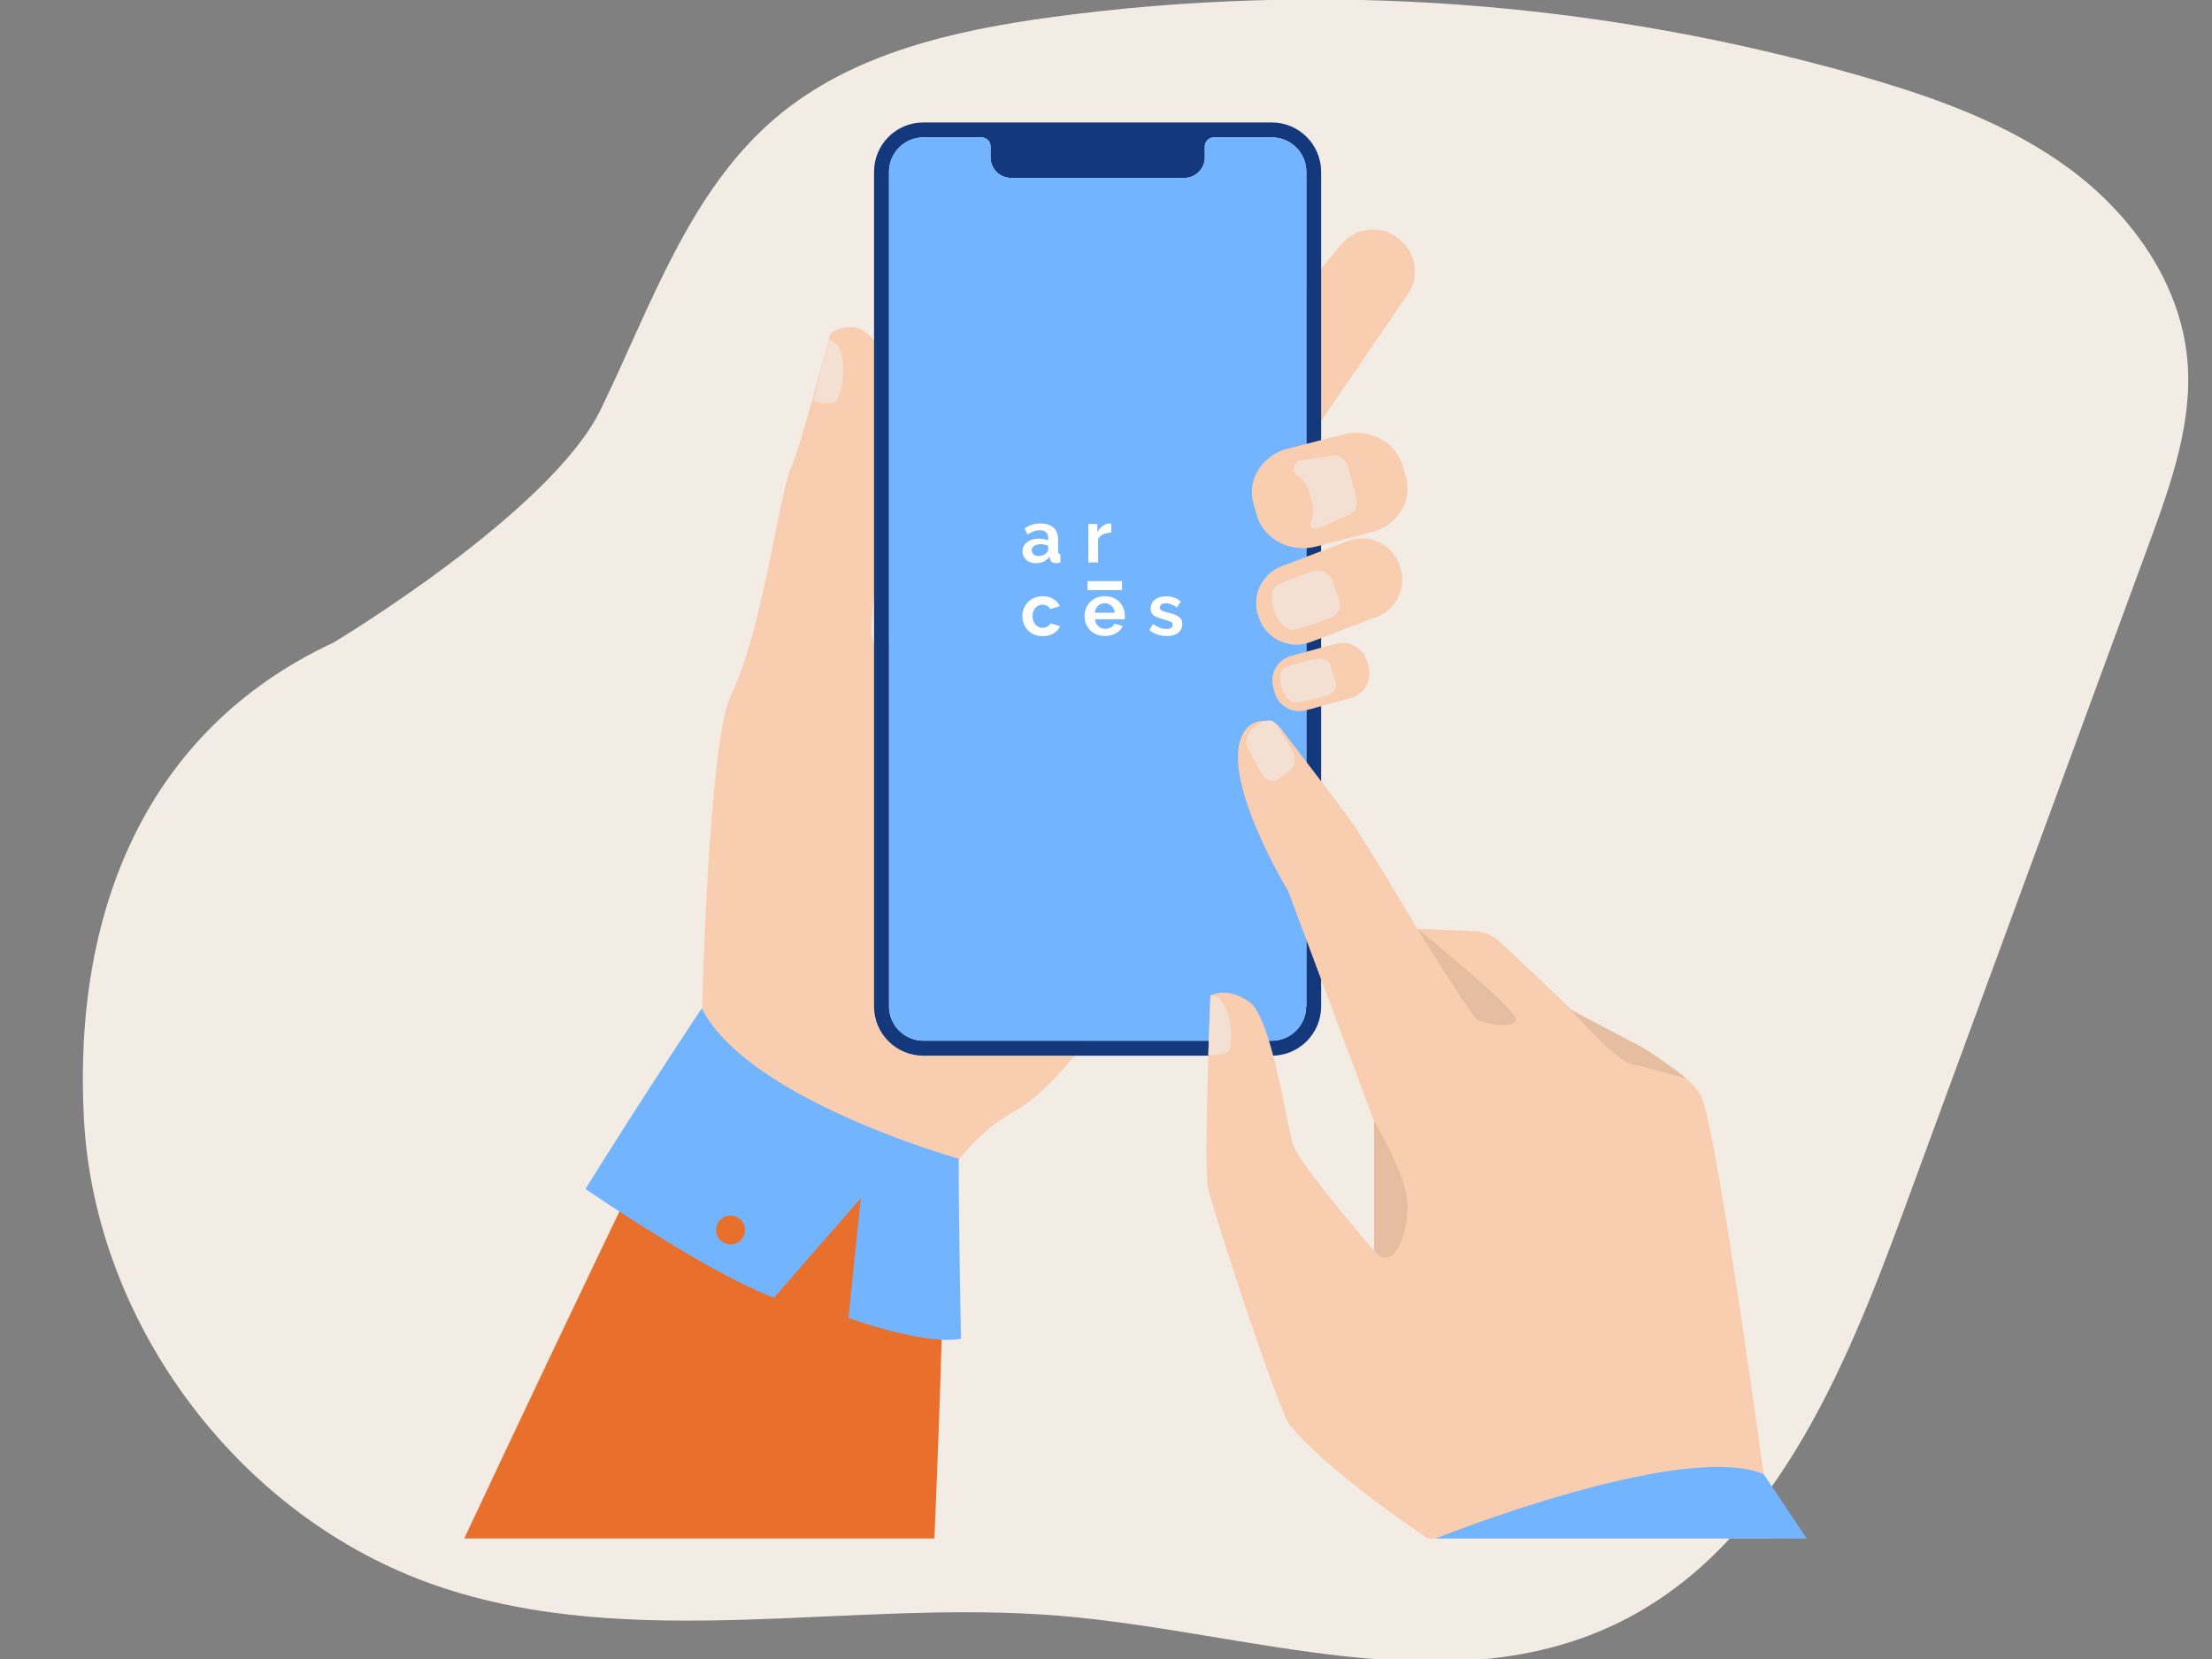
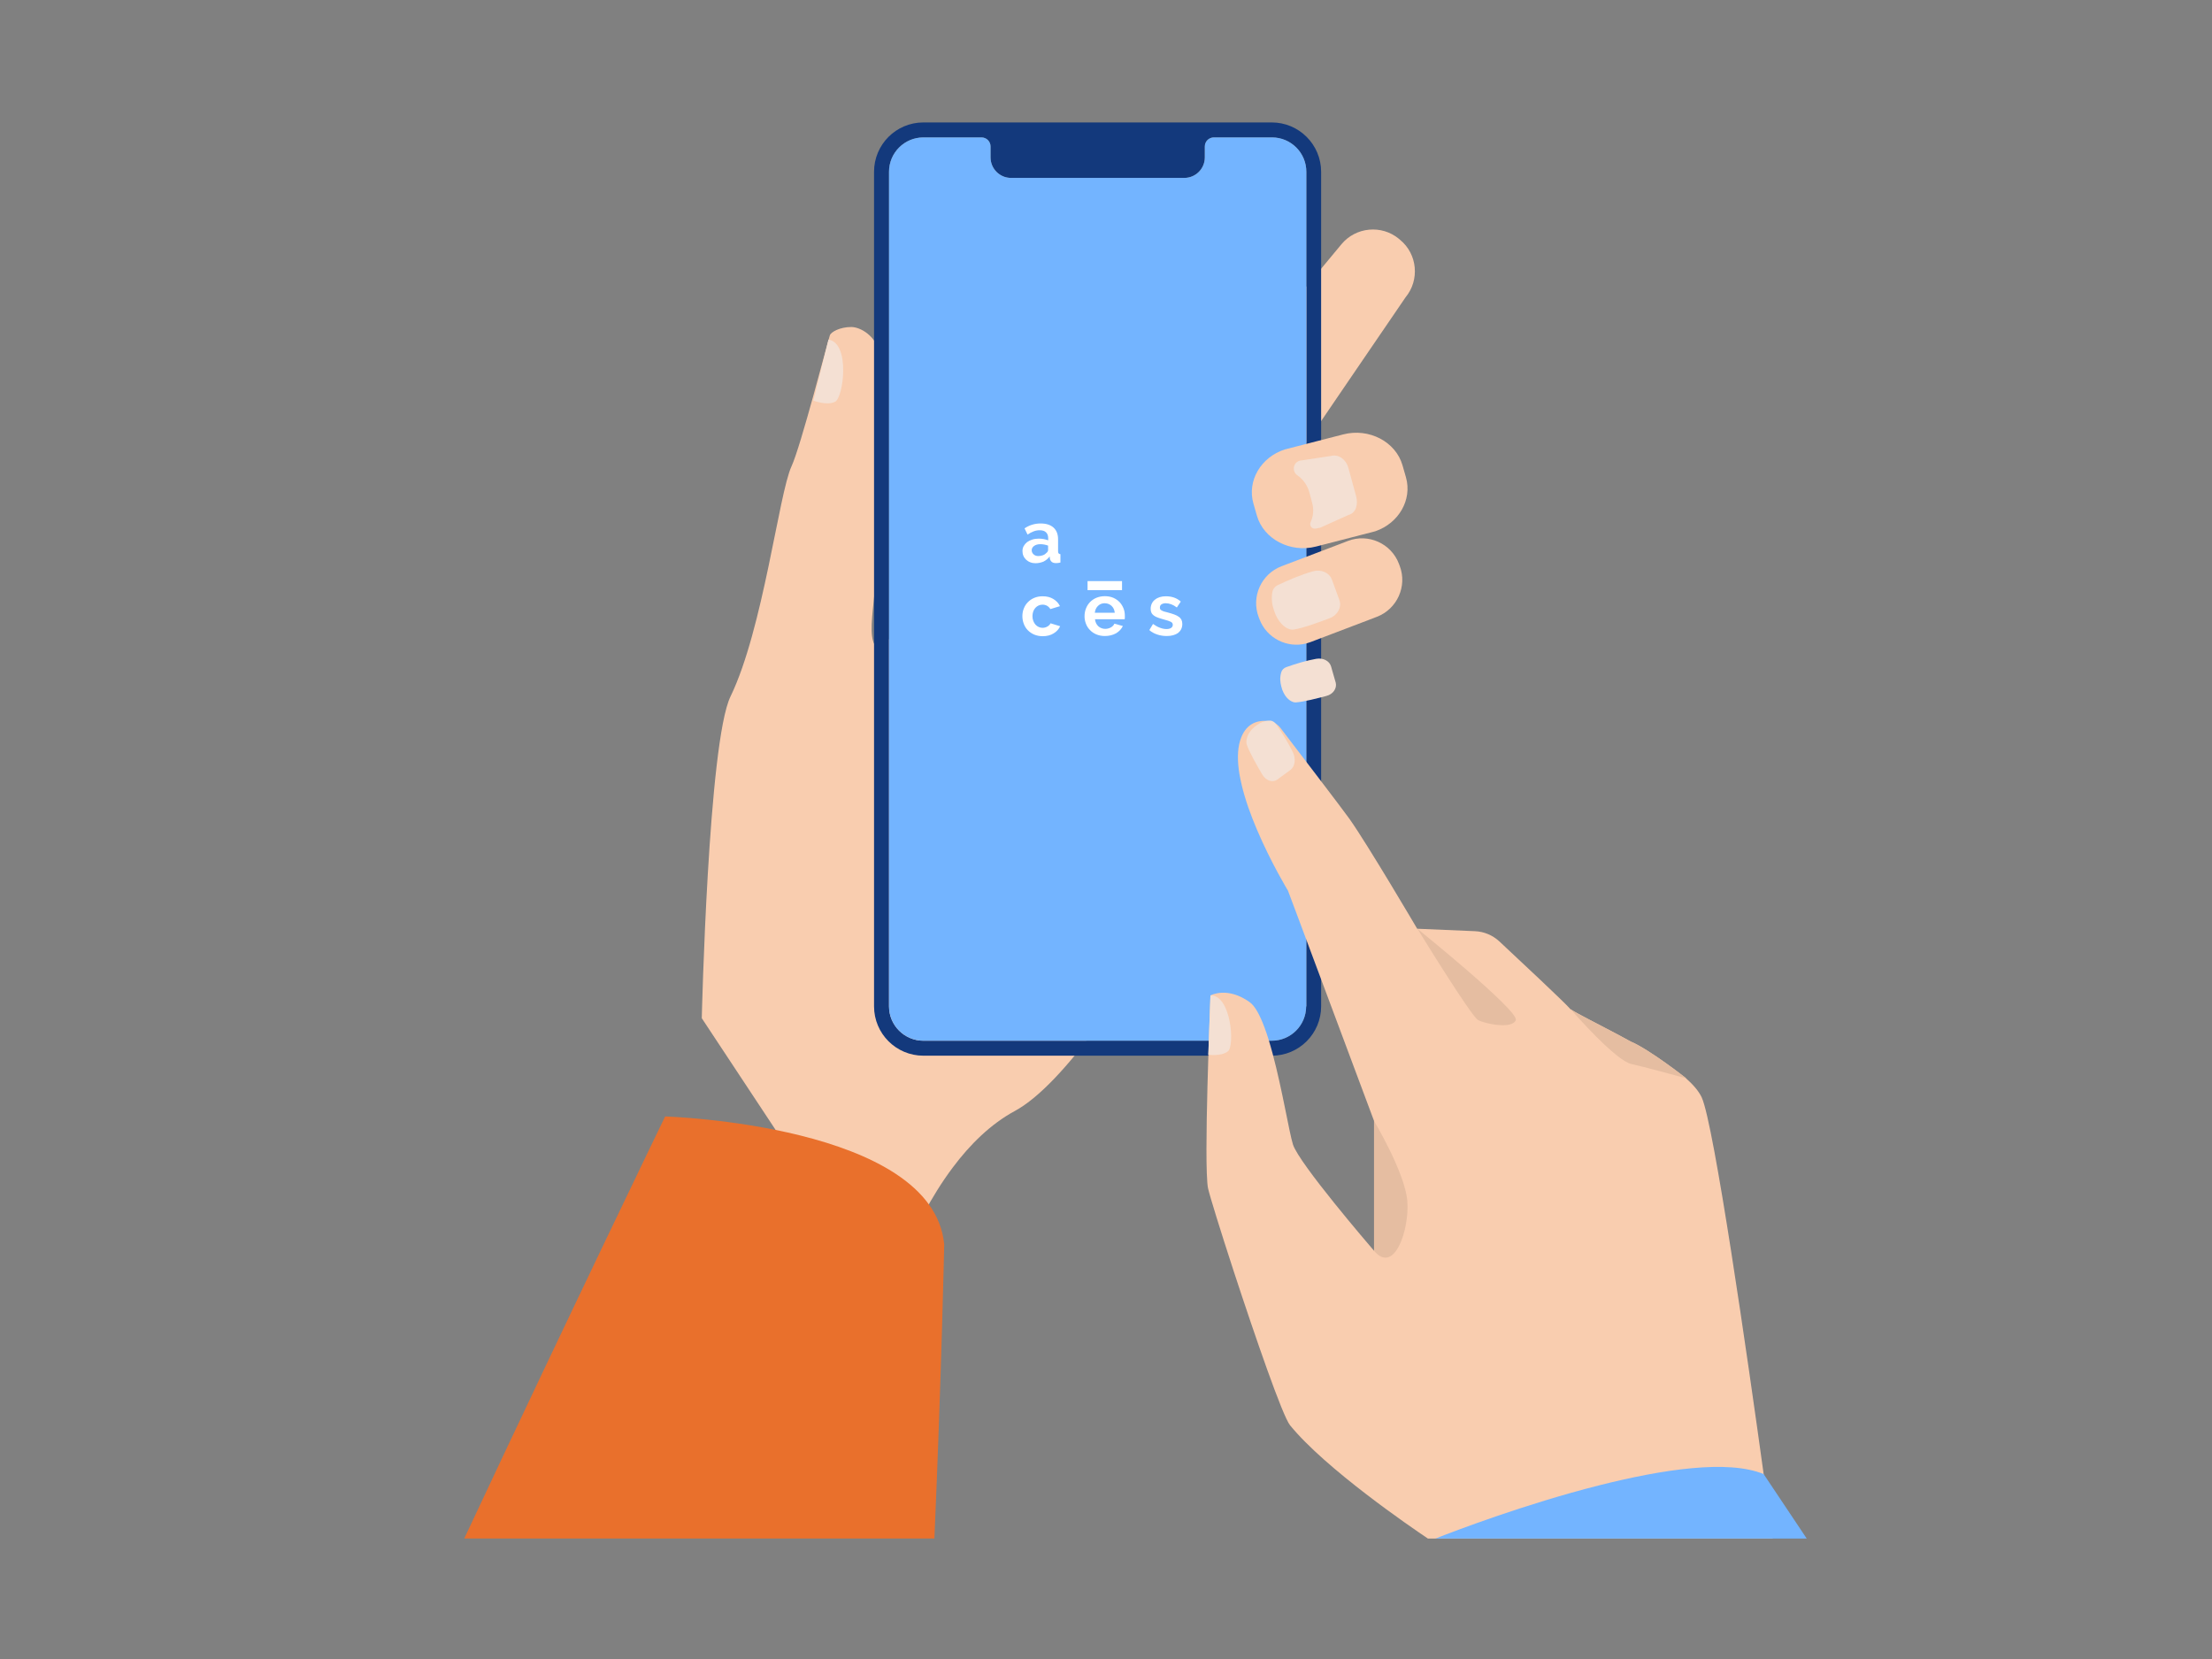
<svg xmlns="http://www.w3.org/2000/svg" id="body_1" width="512" height="384">
  <rect width="100%" height="100%" fill="#808080" stroke="none" />
  <g transform="matrix(0.218 0 0 0.218 5.674 -0)">
    <g>
      <g>
-         <path d="M611.9 434.6C 665.1 325 705.5 202.7 798.6 124.2C 879.3 56.3 987.5 32.1 1092 18C 1378 -20.5 1671.9 1 1949.3 80.6C 2027.5 103.1 2105.8 130.8 2171.3 179.2C 2236.8 227.6 2288.5 299.6 2296.3 380.7C 2302.7 447.9 2279 514 2255.7 577.4C 2168.9 813.4 2082.1 1049.4 1995.3 1285.4C 1931.8 1458.1 1853.7 1647.3 1687.1 1725.5C 1507.7 1809.7 1299.1 1732.6 1101.6 1715.8C 879.3 1696.8 647.4 1756.1 436.5 1683.3C 228.8 1611.6 74.4 1406.4 63 1187C 51.6 967.6 128.9 775.1 328 682.3C 328 682.3 558.8 544.1 611.9 434.6z" stroke="none" fill="#F3ECE5" fill-rule="nonzero" />
-       </g>
+         </g>
      <g>
        <g>
          <path d="M1466.4 315.6L1405.1 405.4L1345 493.6C 1341.3 498 1337.1 499.6 1332.5 499.1C 1318.1 497.7 1300.2 476.9 1286.3 465.4L1286.3 465.4L1284.9 464.2C 1266.6 449 1264 421.6 1279.1 403.3L1279.1 403.3L1371 292.2L1398.3 259.3C 1413.5 241 1440.9 238.4 1459.2 253.5L1459.2 253.5L1460.6 254.7C 1479 269.8 1481.5 297.3 1466.4 315.6z" stroke="none" fill="#F9CDAF" fill-rule="nonzero" />
        </g>
        <g>
          <path d="M1293.3 831.4C 1293.3 831.4 1217.1 983.8 1139.7 1089C 1108.9 1130.9 1077.9 1165.3 1051.5 1179.6C 1025.6 1193.6 1003.7 1215.4 985.6 1239.6C 938.6 1302.2 917 1380.5 917 1380.5L917 1380.5L719.1 1081.1C 719.1 1081.1 725.9 788.4 749.6 739.5C 784.2 668.2 801 524 814.3 495.3C 824.2 474 852.4 364.1 855.1 356C 856.3 352.5 865.7 347.2 877.8 347.2C 887.6 347.2 904.2 356.6 908.4 376.1C 929.6 474.2 904.1 538.9 904.4 541.8C 911.9 617.2 889.4 673.2 905.2 688C 905.8 688.5 906.9 688.3 908.4 687.3C 935.7 669.8 1105 422.9 1125.9 417.6C 1147.7 412 1293.3 831.4 1293.3 831.4z" stroke="none" fill="#F9CDAF" fill-rule="nonzero" />
        </g>
        <g>
          <path d="M976.5 1321.3C 976.5 1321.3 973.8 1454.3 966.1 1633.5L966.1 1633.5L466.9 1633.5C 581 1390.2 680.2 1185.4 680.2 1185.4C 680.2 1185.4 964.5 1194.1 976.5 1321.3z" stroke="none" fill="#E9702C" fill-rule="nonzero" />
        </g>
        <g>
          <path d="M853.6 360.6L837.6 425.3C 837.6 425.3 851.6 431 860.6 426.6C 869.6 422.2 877 364.1 853.6 360.6z" stroke="none" fill="#F4E0D3" fill-rule="nonzero" />
        </g>
        <g>
-           <path d="M994.3 1421.3C 956.4 1429.1 874.8 1399.3 874.8 1399.3L874.8 1399.3L888 1272.1L795.7 1377.8C 748.7 1360.3 675.3 1314.7 631.7 1286.4C 610 1272.3 595.6 1262.4 595.6 1262.4C 657.2 1163.3 719.1 1070.6 719.1 1070.6C 737.3 1107 780.3 1138.5 826.9 1163.8C 904.4 1205.8 991.9 1230.3 991.9 1230.3C 991.9 1305.9 994.3 1421.3 994.3 1421.3z" stroke="none" fill="#73B4FF" fill-rule="nonzero" />
-         </g>
+           </g>
        <g>
          <path d="M734.3 1305.8C 734.4 1297.3 741.3 1290.5 749.8 1290.6C 758.3 1290.7 765.1 1297.6 765 1306.1C 764.9 1314.6 758 1321.4 749.5 1321.3C 741.1 1321.2 734.3 1314.3 734.3 1305.8z" stroke="none" fill="#E9702C" fill-rule="nonzero" />
        </g>
        <path d="M1324.3 130L954.4 130C 925.4 130 902 153.5 902 182.4L902 182.4L902 1068.5C 902 1097.5 925.5 1120.9 954.4 1120.9L954.4 1120.9L1324.3 1120.9C 1353.3 1120.9 1376.7 1097.4 1376.7 1068.5L1376.7 1068.5L1376.7 182.4C 1376.7 153.5 1353.2 130 1324.3 130zM1360.8 1068.5C 1360.8 1088.7 1344.4 1105 1324.3 1105L1324.3 1105L954.4 1105C 934.2 1105 917.9 1088.6 917.9 1068.5L917.9 1068.5L917.9 182.4C 917.9 162.2 934.3 145.9 954.4 145.9L954.4 145.9L1016.1 145.9C 1021.4 145.9 1025.7 150.2 1025.7 155.5L1025.7 155.5L1025.7 167.1C 1025.7 179.1 1035.4 188.9 1047.5 188.9L1047.5 188.9L1231.4 188.9C 1243.4 188.9 1253.2 179.2 1253.2 167.1L1253.2 167.1L1253.2 155.5C 1253.2 150.2 1257.5 145.9 1262.8 145.9L1262.8 145.9L1324.5 145.9C 1344.7 145.9 1361 162.3 1361 182.4L1361 182.4L1361 1068.5z" stroke="none" fill="#13397C" fill-rule="nonzero" />
        <path d="M1360.8 1068.5C 1360.8 1088.7 1344.4 1105 1324.3 1105L1324.3 1105L954.4 1105C 934.2 1105 917.9 1088.6 917.9 1068.5L917.9 1068.5L917.9 182.4C 917.9 162.2 934.3 145.9 954.4 145.9L954.4 145.9L1016.1 145.9C 1021.4 145.9 1025.7 150.2 1025.7 155.5L1025.7 155.5L1025.7 167.1C 1025.7 179.1 1035.4 188.9 1047.5 188.9L1047.5 188.9L1231.4 188.9C 1243.4 188.9 1253.2 179.2 1253.2 167.1L1253.2 167.1L1253.2 155.5C 1253.2 150.2 1257.5 145.9 1262.8 145.9L1262.8 145.9L1324.5 145.9C 1344.7 145.9 1361 162.3 1361 182.4L1361 182.4L1361 1068.5L1360.8 1068.5z" stroke="none" fill="#73B4FF" fill-rule="nonzero" />
        <g>
          <path d="M1435.9 654.9L1426.8 658.4L1365.3 681.8C 1363.9 682.3 1362.4 682.8 1360.9 683.2C 1340.6 688.5 1318.9 677.6 1311.3 657.6L1311.3 657.6L1310.4 655.2C 1302.2 633.7 1313.1 609.4 1334.7 601.2L1334.7 601.2L1392 579.4L1396.2 577.8L1405.3 574.3C 1426.8 566.1 1451.1 577 1459.3 598.6L1459.3 598.6L1460.2 601C 1468.3 622.4 1457.4 646.7 1435.9 654.9z" stroke="none" fill="#F9CDAF" fill-rule="nonzero" />
        </g>
        <g>
          <path d="M1386 656.3C 1375.7 660.2 1357.2 667.1 1347.2 668.5C 1344.4 668.9 1339.2 667.4 1334.4 662.1C 1331.5 658.9 1328.7 654.4 1326.7 648.2C 1325.7 645.3 1324.9 642.3 1324.6 639.3C 1324.2 635.8 1324.3 632.2 1324.9 628.7C 1325.5 625.5 1327.6 622.7 1330.8 621.2C 1330.8 621.2 1330.8 621.2 1330.8 621.2C 1341.4 616.2 1355.6 610 1368.1 606.6C 1376.7 604.2 1385.5 608 1388.2 615.6L1388.2 615.6L1389.5 619.1L1396.1 637.2C 1398.8 644.5 1394.3 653.1 1386 656.3z" stroke="none" fill="#F4E0D3" fill-rule="nonzero" />
        </g>
        <g>
-           <path d="M1408 741.3L1360.6 754.2C 1346.2 758.1 1331.2 749.5 1327.3 735.1L1327.3 735.1L1325.8 729.7C 1321.9 715.3 1330.5 700.3 1344.9 696.4L1344.9 696.4L1392.3 683.5C 1406.7 679.6 1421.7 688.2 1425.6 702.6L1425.6 702.6L1427.1 708C 1431 722.4 1422.4 737.3 1408 741.3z" stroke="none" fill="#F9CDAF" fill-rule="nonzero" />
-         </g>
+           </g>
        <g>
          <path d="M1382.4 738.9C 1373.7 741.2 1358 745.3 1349.7 745.8C 1346.7 746 1340.7 743.4 1336.8 735.5C 1335.8 733.6 1335 731.4 1334.4 728.8C 1333.8 726.5 1333.4 724.2 1333.3 721.8C 1333.2 719 1333.6 716.3 1334.4 713.7C 1335.1 711.3 1337.1 709.2 1339.8 708.3C 1339.8 708.3 1339.8 708.3 1339.8 708.3C 1348.8 705.1 1361 701.3 1371.5 699.5C 1378.7 698.2 1385.6 701.7 1387.3 707.7L1387.3 707.7L1388.5 712L1392.2 724.8C 1393.7 730.7 1389.5 737.1 1382.4 738.9z" stroke="none" fill="#F4E0D3" fill-rule="nonzero" />
        </g>
        <g>
          <path d="M1434.4 564C 1434.1 564.1 1433.7 564.2 1433.4 564.3L1433.4 564.3L1371.3 580.3C 1344 587.3 1315.7 572.5 1308.5 547.5L1308.5 547.5L1304.8 534.6C 1297.9 510.5 1312.8 485.3 1338.2 477.2L1338.2 477.2L1358.7 471.9L1400.3 461.2C 1427.6 454.2 1455.9 469 1463.1 494L1463.1 494L1466.8 506.9C 1473.5 530.7 1459.1 555.5 1434.4 564z" stroke="none" fill="#F9CDAF" fill-rule="nonzero" />
        </g>
        <g>
          <path d="M1405.9 546.7L1375.7 560.3C 1375.7 560.3 1375.6 560.3 1375.5 560.3C 1374.3 560.6 1373.1 560.9 1371.8 561.1C 1371.3 561.2 1370.8 561.2 1370.3 561.3C 1370.1 561.3 1369.9 561.3 1369.7 561.3C 1366.4 561.2 1364.1 557.7 1365.5 554.5C 1368.4 548.3 1369.1 541.1 1367.2 534L1367.2 534L1366.5 531.4C 1366.5 531.4 1366.5 531.3 1366.5 531.3L1366.5 531.3L1364.2 522.7C 1362.3 515.9 1358.4 510.2 1353.3 506C 1352.7 505.5 1352 505 1351.4 504.6C 1345.4 500.5 1347 491.1 1353.9 489.2C 1354 489.2 1354 489.2 1354.1 489.1L1354.1 489.1L1387.2 484.1C 1395.4 481.9 1403.3 488.2 1405.5 496.4L1405.5 496.4L1408.2 506.2L1413.9 527C 1416 535.2 1414.1 544.5 1405.9 546.7z" stroke="none" fill="#F4E0D3" fill-rule="nonzero" />
        </g>
        <g>
          <path d="M1856.2 1633.6L1490.1 1633.6C 1472.5 1621.8 1381.4 1559.6 1343.7 1513.3C 1335.7 1503.5 1306.5 1418.8 1284 1350.1C 1270 1307.2 1258.6 1270.4 1256.7 1262C 1256 1259.1 1255.6 1253.2 1255.3 1245.4L1255.3 1245.4L1255.3 1245.3C 1254.3 1217.2 1255.6 1163 1257 1119.9L1257 1119.9L1257 1119.7L1257 1119.1C 1257.1 1117.2 1257.1 1115.3 1257.2 1113.5L1257.2 1113.5L1257.2 1113.4C 1257.2 1113.2 1257.2 1113 1257.2 1112.8C 1257.4 1105.3 1257.7 1098.3 1257.9 1091.9C 1258.5 1075.9 1258.9 1063.8 1259.1 1059.1L1259.1 1059.1L1259.2 1056.9C 1259.2 1056.9 1259.2 1056.9 1259.2 1056.9C 1259.8 1056.6 1277.4 1047.2 1300.9 1064.1C 1306.6 1068.2 1311.8 1078.1 1316.6 1091C 1319.7 1099.2 1322.5 1108.7 1325.2 1118.7C 1335.5 1157.1 1342.899 1203 1346.8 1215.2C 1353.1 1235.1 1427.999 1322.4 1432.7 1327.8C 1432.8 1327.9 1432.899 1328 1432.899 1328.1L1432.899 1328.1L1432.899 1190.2L1376.399 1039L1353.2 976.9L1341.5 945.7C 1341.5 945.7 1323.6 916.3 1308.6 881C 1302 865.5 1296 849 1292.3 833.2C 1291.399 829.4 1290.7 825.7 1289.999 822.1C 1289.999 822.1 1289.999 822.1 1289.999 822.1C 1287.8 808.8 1287.6 796.4 1290.699 786.3C 1296.199 768.4 1308.499 765 1317.899 765.4C 1318.899 765.4 1319.799 765.5 1320.699 765.6C 1321.6 765.7 1322.499 765.9 1323.399 766.1C 1325.099 766.5 1326.599 767.2 1328.099 768.1C 1328.099 768.1 1328.099 768.1 1328.099 768.1C 1330.499 769.5 1332.599 771.5 1334.199 773.8C 1334.199 773.8 1342.199 784.2 1352.899 798.3C 1359.999 807.5 1368.199 818.3 1376.099 828.7C 1390.199 847.2 1403.299 864.5 1406.899 869.6C 1426.299 897 1478.699 986.1 1478.699 986.1L1478.699 986.1L1539.999 988.7C 1549.699 989.1 1558.899 993 1565.999 999.6C 1587.799 1019.9 1634.799 1064 1640.499 1070.5C 1640.499 1072.6 1676.999 1090.2 1705.199 1105.8C 1725.399 1114.3 1763.699 1144.5 1763.699 1144.5C 1771.599 1151.5 1777.699 1158.5 1780.799 1165.2C 1793.899 1193.8 1829.599 1442.4 1846.599 1565.4C 1852.3 1605 1855.9 1631.5 1856.2 1633.6z" stroke="none" fill="#F9CDAF" fill-rule="nonzero" />
        </g>
        <g>
          <path d="M1479 986.2C 1479 986.2 1535.8 1078.9 1543.3 1083C 1550.8 1087.2 1580 1093 1583.4 1083C 1586.6 1073 1479 986.2 1479 986.2z" stroke="none" fill="#E5BDA1" fill-rule="nonzero" />
        </g>
        <g>
          <path d="M1764.3 1144.9C 1764.2 1144.8 1764.1 1144.7 1764 1144.6C 1764 1144.6 1725.7 1114.4 1705.5 1105.9C 1679.6 1091.5 1646.7 1075.6 1641.5 1071.4C 1647.5 1078.3 1689.8 1126.1 1706 1129.7C 1720.3 1132.9 1752.8 1141.8 1764.3 1144.9z" stroke="none" fill="#E5BDA1" fill-rule="nonzero" />
        </g>
        <g>
          <path d="M1432.9 1328.1L1432.9 1190.2C 1432.9 1190.2 1465.7 1245 1468.2 1275C 1470.7 1305.1 1454.6 1353.8 1432.9 1328.1z" stroke="none" fill="#E5BDA1" fill-rule="nonzero" />
        </g>
        <g>
          <path d="M1314.1 822.2C 1309.3 814 1300.7 799.1 1297.8 790.8C 1297 788.4 1297.1 783.7 1300 778.7C 1301.7 775.7 1304.5 772.6 1308.6 769.8C 1310.5 768.5 1312.5 767.3 1314.6 766.5C 1317.1 765.6 1319.7 765.1 1322.3 765.1C 1324.7 765.1 1327.2 766.5 1328.9 768.9C 1328.9 768.9 1328.9 768.9 1328.9 768.9C 1334.6 777.2 1341.8 788.5 1346.7 798.7C 1350.1 805.8 1349 813.9 1344.1 817.5L1344.1 817.5L1341.8 819.2L1330 827.8C 1325 831.3 1318 828.9 1314.1 822.2z" stroke="none" fill="#F4E0D3" fill-rule="nonzero" />
        </g>
        <g>
          <path d="M1892.3 1633.6L1498 1633.6C 1517.8 1625.8 1593.4 1596.9 1671.8 1577.1C 1671.9 1577.1 1672 1577 1672.2 1577C 1739.6 1560 1808.9 1549.6 1846.5 1565.1L1846.5 1565.1L1846.8 1565.5L1892.3 1633.6z" stroke="none" fill="#73B4FF" fill-rule="nonzero" />
        </g>
        <g>
          <path d="M1259.2 1056.9L1256.9 1119.8C 1256.9 1119.8 1270.1 1122 1277.7 1116.3C 1285.2 1110.8 1281.2 1056.2 1259.2 1056.9z" stroke="none" fill="#F4E0D3" fill-rule="nonzero" />
        </g>
      </g>
      <g>
        <path d="M1215.9 489.5L1072.7 489.5C 1042.6 489.5 1018.3 513.9 1018.3 543.9L1018.3 543.9L1018.3 687.1C 1018.3 717.2 1042.7 741.5 1072.7 741.5L1072.7 741.5L1215.9 741.5C 1246 741.5 1270.3 717.1 1270.3 687.1L1270.3 687.1L1270.3 544C 1270.4 513.9 1246 489.5 1215.9 489.5z" stroke="none" fill="none" />
        <g>
          <g>
            <path d="M1073.4 598C 1071.4 598 1069.6 597.7 1067.9 597C 1066.2 596.4 1064.7 595.4 1063.5 594.3C 1062.3 593.1 1061.3 591.8 1060.6 590.2C 1059.9 588.6 1059.6 586.9 1059.6 585.1C 1059.6 583.2 1060 581.4 1060.9 579.8C 1061.8 578.2 1063 576.8 1064.5 575.6C 1066 574.5 1067.9 573.6 1070 572.9C 1072.1 572.2 1074.5 571.9 1077 571.9C 1078.8 571.9 1080.6 572.1 1082.3 572.4C 1084 572.7 1085.6 573.2 1086.9 573.7L1086.9 573.7L1086.9 571.4C 1086.9 568.7 1086.1 566.6 1084.6 565.2C 1083.1 563.7 1080.8 563 1077.8 563C 1075.6 563 1073.5 563.4 1071.4 564.2C 1069.3 565 1067.2 566.1 1065 567.6L1065 567.6L1061.8 561C 1067 557.5 1072.7 555.8 1078.8 555.8C 1084.7 555.8 1089.2 557.2 1092.5 560.1C 1095.7 563 1097.4 567.1 1097.4 572.6L1097.4 572.6L1097.4 585.3C 1097.4 586.4 1097.6 587.2 1098 587.6C 1098.4 588.1 1099 588.3 1099.9 588.4L1099.9 588.4L1099.9 597.3C 1098.1 597.7 1096.6 597.9 1095.3 597.9C 1093.3 597.9 1091.8 597.5 1090.7 596.6C 1089.6 595.7 1089 594.5 1088.7 593.1L1088.7 593.1L1088.5 590.8C 1086.7 593.2 1084.5 595 1081.9 596.3C 1079.1 597.4 1076.4 598 1073.4 598M1076.4 590.4C 1078.2 590.4 1079.8 590.1 1081.4 589.5C 1083 588.9 1084.2 588 1085.1 587C 1086.2 586.1 1086.8 585.1 1086.8 584L1086.8 584L1086.8 579.3C 1085.6 578.8 1084.2 578.5 1082.8 578.2C 1081.3 577.9 1079.9 577.8 1078.6 577.8C 1075.9 577.8 1073.7 578.4 1072 579.6C 1070.3 580.8 1069.4 582.4 1069.4 584.2C 1069.4 586 1070.1 587.4 1071.4 588.6C 1072.7 589.8 1074.4 590.4 1076.4 590.4" stroke="none" fill="#FFFFFF" fill-rule="nonzero" />
-             <path d="M1153.8 565.5C 1150.6 565.6 1147.8 566.2 1145.3 567.3C 1142.8 568.5 1141 570.2 1139.9 572.5L1139.9 572.5L1139.9 597.2L1129.5 597.2L1129.5 556.4L1139.1 556.4L1139.1 565.1C 1139.8 563.7 1140.7 562.4 1141.7 561.3C 1142.7 560.2 1143.7 559.2 1144.9 558.4C 1146 557.6 1147.2 556.9 1148.4 556.5C 1149.6 556.1 1150.7 555.8 1151.8 555.8L1151.8 555.8L1153.1 555.8C 1153.4 555.8 1153.7 555.8 1153.9 555.9L1153.9 555.9L1153.9 565.5L1153.8 565.5z" stroke="none" fill="#FFFFFF" fill-rule="nonzero" />
          </g>
          <g>
            <path d="M1059.5 654.2C 1059.5 651.3 1060 648.6 1061 646.1C 1062 643.6 1063.4 641.3 1065.3 639.4C 1067.2 637.5 1069.4 635.9 1072.1 634.8C 1074.7 633.7 1077.7 633.1 1081 633.1C 1085.5 633.1 1089.3 634.1 1092.4 636C 1095.5 637.9 1097.9 640.4 1099.4 643.6L1099.4 643.6L1089.2 646.7C 1088.3 645.2 1087.1 644 1085.7 643.2C 1084.2 642.4 1082.6 642 1080.9 642C 1079.4 642 1078 642.3 1076.7 642.9C 1075.4 643.5 1074.3 644.3 1073.3 645.4C 1072.3 646.5 1071.6 647.7 1071 649.3C 1070.5 650.8 1070.2 652.5 1070.2 654.3C 1070.2 656.1 1070.5 657.8 1071.1 659.3C 1071.7 660.8 1072.4 662.1 1073.4 663.2C 1074.4 664.3 1075.5 665.1 1076.8 665.7C 1078.1 666.3 1079.5 666.6 1080.9 666.6C 1082.8 666.6 1084.5 666.1 1086.1 665.2C 1087.7 664.3 1088.8 663.1 1089.4 661.8L1089.4 661.8L1099.6 664.9C 1098.2 668 1095.9 670.6 1092.7 672.5C 1089.5 674.5 1085.6 675.5 1081.1 675.5C 1077.8 675.5 1074.8 674.9 1072.1 673.8C 1069.5 672.7 1067.2 671.1 1065.3 669.2C 1063.4 667.3 1062 665 1061 662.4C 1060 659.7 1059.5 657 1059.5 654.2" stroke="none" fill="#FFFFFF" fill-rule="nonzero" />
            <path d="M1147 675.3C 1143.7 675.3 1140.8 674.7 1138.1 673.6C 1135.5 672.5 1133.2 671 1131.3 669C 1129.4 667.1 1128 664.9 1127 662.3C 1126 659.8 1125.5 657.1 1125.5 654.3C 1125.5 651.4 1126 648.7 1127 646.1C 1128 643.5 1129.4 641.3 1131.3 639.3C 1133.2 637.4 1135.4 635.8 1138.1 634.7C 1140.8 633.6 1143.8 633 1147.1 633C 1150.4 633 1153.4 633.6 1156 634.7C 1158.6 635.8 1160.8 637.4 1162.7 639.3C 1164.5 641.2 1165.9 643.5 1166.9 646C 1167.9 648.5 1168.3 651.2 1168.3 653.9C 1168.3 654.6 1168.3 655.2 1168.3 655.9C 1168.3 656.5 1168.2 657 1168.1 657.5L1168.1 657.5L1136.6 657.5C 1136.8 659.1 1137.1 660.5 1137.8 661.8C 1138.4 663 1139.2 664.1 1140.2 665C 1141.2 665.9 1142.3 666.6 1143.6 667C 1144.8 667.5 1146.1 667.7 1147.5 667.7C 1149.6 667.7 1151.5 667.2 1153.4 666.2C 1155.2 665.2 1156.5 663.9 1157.2 662.2L1157.2 662.2L1166.2 664.7C 1164.7 667.8 1162.3 670.4 1159 672.4C 1155.5 674.3 1151.6 675.3 1147 675.3zM1157.6 650.7C 1157.3 647.6 1156.2 645.2 1154.2 643.3C 1152.2 641.5 1149.8 640.5 1146.9 640.5C 1145.5 640.5 1144.2 640.7 1143 641.2C 1141.8 641.7 1140.7 642.4 1139.8 643.3C 1138.9 644.2 1138.1 645.2 1137.5 646.5C 1136.9 647.7 1136.6 649.1 1136.4 650.6L1136.4 650.6L1157.6 650.6z" stroke="none" fill="#FFFFFF" fill-rule="nonzero" />
            <path d="M1212.7 675.3C 1209.3 675.3 1205.9 674.8 1202.7 673.7C 1199.4 672.6 1196.6 671.1 1194.3 669L1194.3 669L1198.2 662.5C 1200.7 664.3 1203.1 665.6 1205.5 666.5C 1207.9 667.4 1210.2 667.9 1212.5 667.9C 1214.6 667.9 1216.2 667.5 1217.4 666.7C 1218.6 665.9 1219.2 664.8 1219.2 663.4C 1219.2 662 1218.5 660.9 1217.1 660.2C 1215.7 659.5 1213.4 658.7 1210.3 657.9C 1207.7 657.2 1205.4 656.5 1203.5 655.8C 1201.6 655.1 1200.1 654.4 1199 653.5C 1197.9 652.6 1197 651.7 1196.5 650.5C 1196 649.4 1195.7 648.1 1195.7 646.5C 1195.7 644.4 1196.1 642.6 1196.9 640.9C 1197.7 639.2 1198.8 637.8 1200.3 636.7C 1201.7 635.5 1203.5 634.6 1205.4 634C 1207.3 633.4 1209.5 633.1 1211.7 633.1C 1214.8 633.1 1217.6 633.5 1220.3 634.4C 1223 635.3 1225.4 636.7 1227.7 638.7L1227.7 638.7L1223.5 645C 1221.4 643.4 1219.4 642.3 1217.5 641.6C 1215.6 640.9 1213.6 640.5 1211.7 640.5C 1209.9 640.5 1208.5 640.9 1207.3 641.6C 1206.1 642.3 1205.5 643.5 1205.5 645.1C 1205.5 645.8 1205.6 646.4 1205.9 646.9C 1206.2 647.4 1206.6 647.8 1207.3 648.1C 1207.9 648.5 1208.7 648.8 1209.7 649.2C 1210.7 649.5 1212 649.9 1213.5 650.2C 1216.3 650.9 1218.7 651.7 1220.7 652.4C 1222.7 653.1 1224.3 654 1225.6 654.9C 1226.9 655.8 1227.8 656.9 1228.4 658.1C 1229 659.3 1229.3 660.8 1229.3 662.5C 1229.3 666.5 1227.8 669.6 1224.9 672C 1221.8 674.2 1217.8 675.3 1212.7 675.3" stroke="none" fill="#FFFFFF" fill-rule="nonzero" />
            <path d="M1128.7 617L1165.3 617L1165.3 626.6L1128.7 626.6z" stroke="none" fill="#FFFFFF" fill-rule="nonzero" />
          </g>
        </g>
      </g>
    </g>
  </g>
</svg>